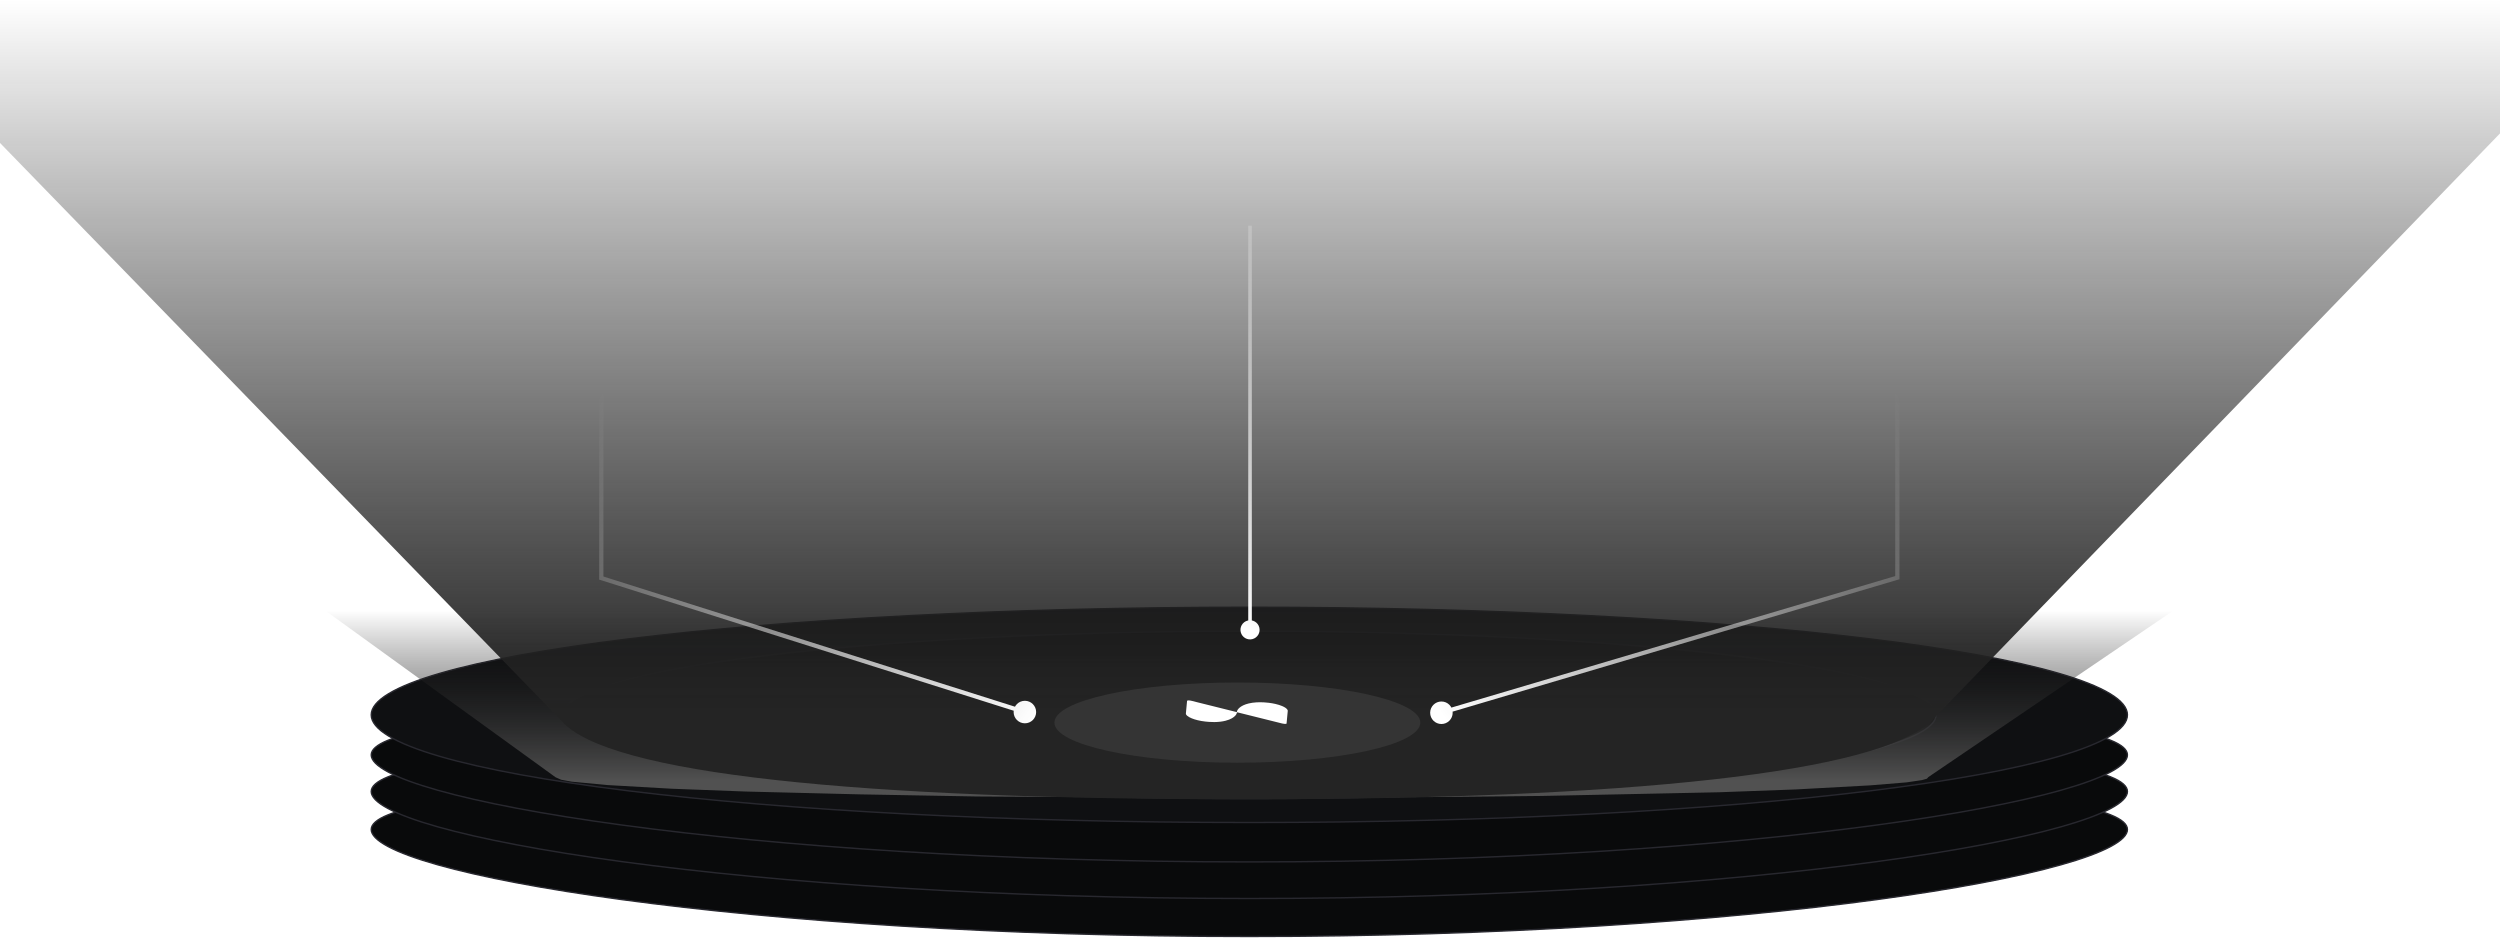
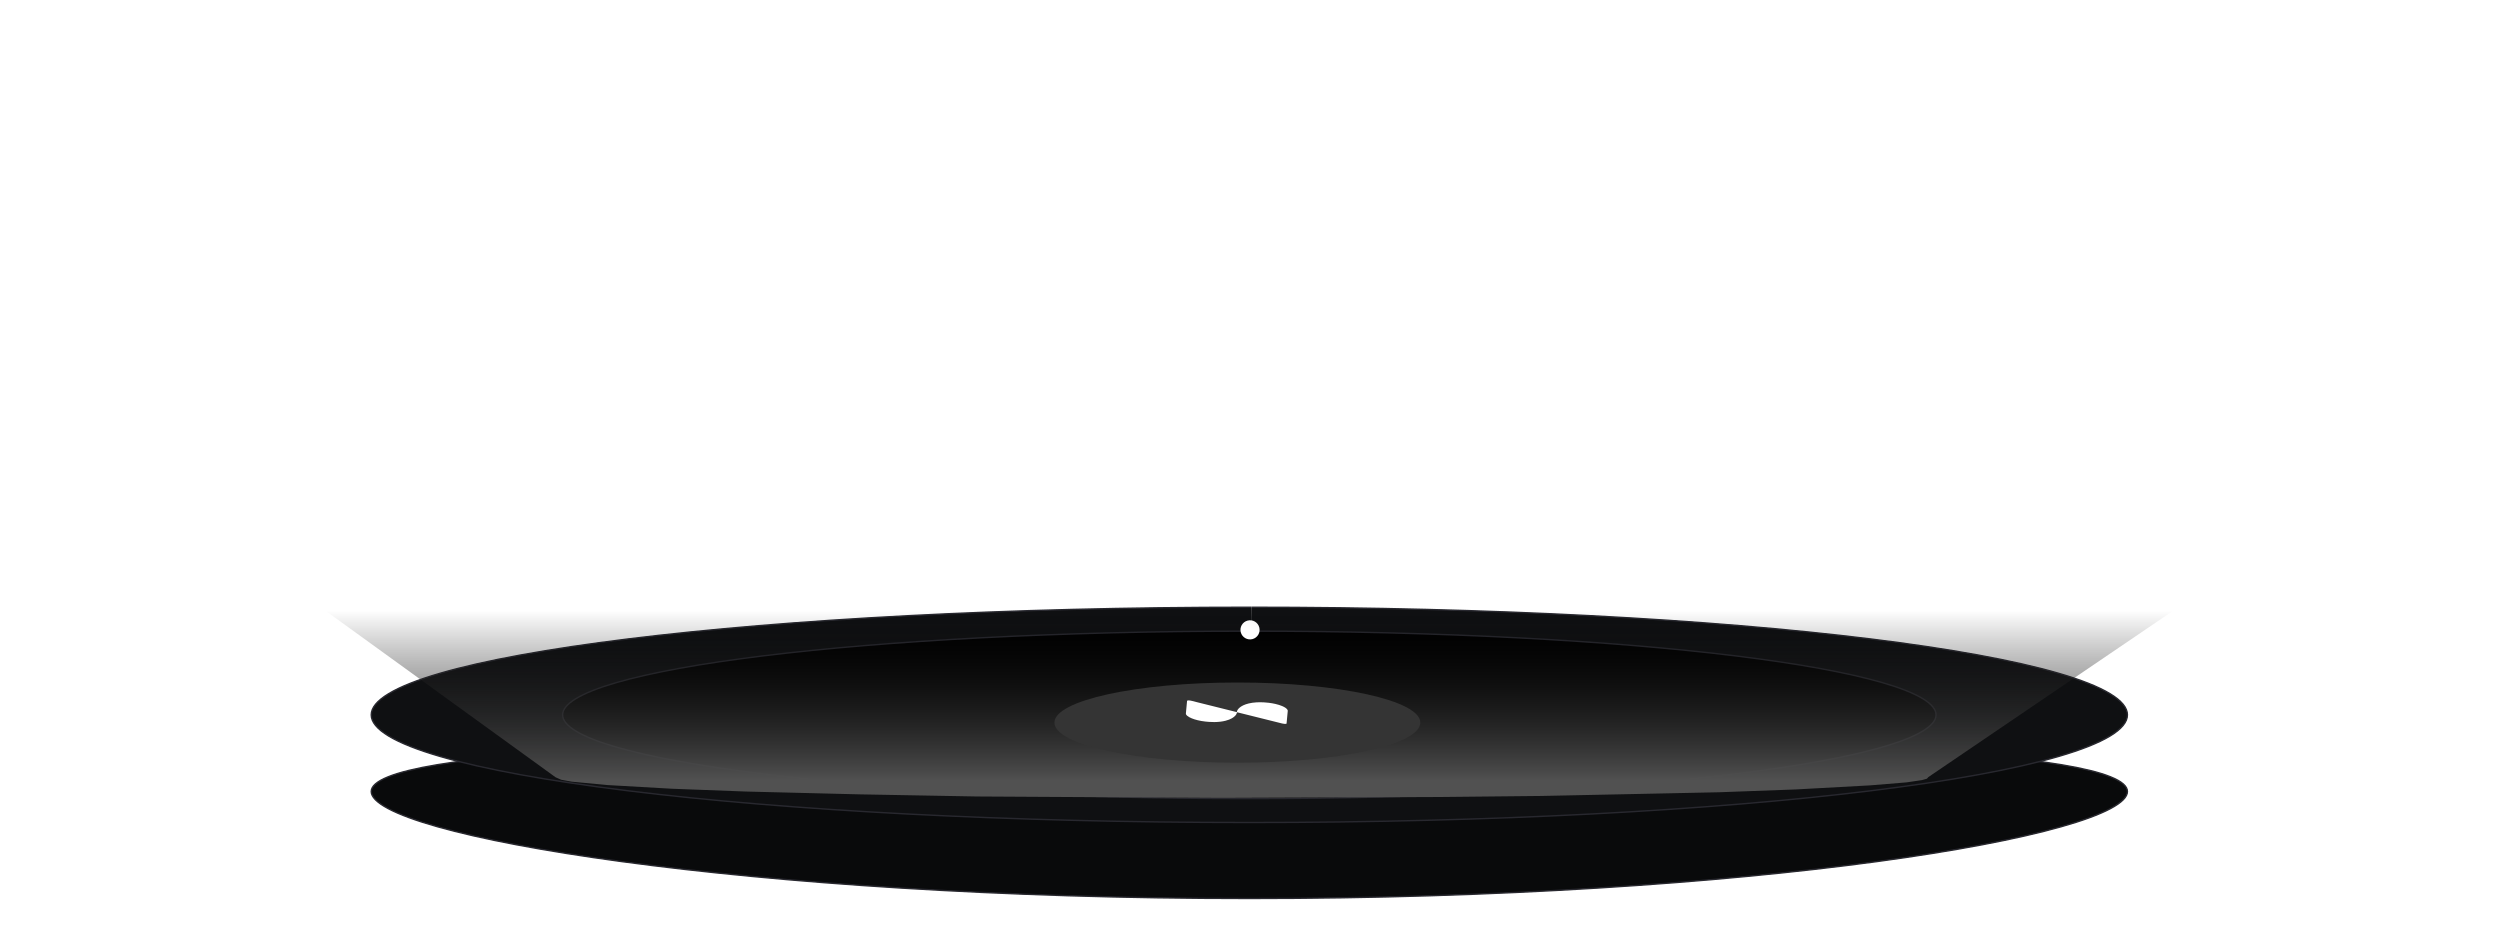
<svg xmlns="http://www.w3.org/2000/svg" width="1728" height="648" viewBox="0 0 1728 648" fill="none">
-   <path d="M1470.48 573.37C1470.48 575.149 1469.55 577.036 1467.6 579.024C1465.65 581.01 1462.73 583.05 1458.84 585.126C1451.07 589.277 1439.55 593.518 1424.61 597.737C1394.74 606.173 1351.3 614.494 1297.02 621.84C1188.46 636.53 1036.63 647.31 863.537 647.31C690.445 647.31 538.61 636.53 430.054 621.84C375.774 614.494 332.329 606.173 302.462 597.737C287.525 593.518 276.008 589.277 268.235 585.126C264.347 583.05 261.42 581.01 259.471 579.024C257.52 577.036 256.592 575.149 256.592 573.37C256.592 571.601 257.51 569.865 259.446 568.155C261.385 566.443 264.302 564.797 268.188 563.225C275.957 560.082 287.47 557.282 302.41 554.795C332.279 549.823 375.727 546.124 430.014 543.402C538.58 537.958 690.427 536.426 863.537 536.426C1036.65 536.426 1188.49 537.958 1297.06 543.402C1351.35 546.124 1394.79 549.823 1424.66 554.795C1439.6 557.282 1451.12 560.082 1458.88 563.225C1462.77 564.797 1465.69 566.443 1467.63 568.155C1469.56 569.865 1470.48 571.601 1470.48 573.37Z" fill="#090A0B" stroke="#28282F" stroke-width="0.973" />
  <path d="M1470.48 547.108C1470.48 548.886 1469.55 550.773 1467.6 552.762C1465.65 554.747 1462.73 556.788 1458.84 558.864C1451.07 563.015 1439.55 567.256 1424.61 571.475C1394.74 579.911 1351.3 588.232 1297.02 595.578C1188.46 610.268 1036.63 621.048 863.537 621.048C690.445 621.048 538.61 610.268 430.054 595.578C375.774 588.232 332.329 579.911 302.462 571.475C287.525 567.256 276.008 563.015 268.235 558.864C264.347 556.788 261.42 554.747 259.471 552.762C257.52 550.773 256.592 548.886 256.592 547.108C256.592 545.339 257.51 543.603 259.446 541.893C261.385 540.181 264.302 538.535 268.188 536.963C275.957 533.82 287.47 531.02 302.41 528.533C332.279 523.561 375.727 519.862 430.014 517.14C538.58 511.696 690.427 510.164 863.537 510.164C1036.65 510.164 1188.49 511.696 1297.06 517.14C1351.35 519.862 1394.79 523.561 1424.66 528.533C1439.6 531.02 1451.12 533.82 1458.88 536.963C1462.77 538.535 1465.69 540.181 1467.63 541.893C1469.56 543.603 1470.48 545.339 1470.48 547.108Z" fill="#090A0B" stroke="#28282F" stroke-width="0.973" />
-   <path d="M1470.48 521.818C1470.48 523.597 1469.55 525.484 1467.6 527.472C1465.65 529.458 1462.73 531.499 1458.84 533.575C1451.07 537.725 1439.55 541.967 1424.61 546.186C1394.74 554.621 1351.3 562.943 1297.02 570.289C1188.46 584.979 1036.63 595.759 863.537 595.759C690.445 595.759 538.61 584.979 430.054 570.289C375.774 562.943 332.329 554.621 302.462 546.186C287.525 541.967 276.008 537.725 268.235 533.575C264.347 531.499 261.42 529.458 259.471 527.472C257.52 525.484 256.592 523.597 256.592 521.818C256.592 520.049 257.51 518.314 259.446 516.604C261.385 514.891 264.302 513.246 268.188 511.673C275.957 508.53 287.47 505.73 302.41 503.244C332.279 498.272 375.727 494.572 430.014 491.85C538.58 486.406 690.427 484.875 863.537 484.875C1036.65 484.875 1188.49 486.406 1297.06 491.85C1351.35 494.572 1394.79 498.272 1424.66 503.244C1439.6 505.73 1451.12 508.53 1458.88 511.673C1462.77 513.246 1465.69 514.891 1467.63 516.604C1469.56 518.314 1470.48 520.049 1470.48 521.818Z" fill="#090A0B" stroke="#28282F" stroke-width="0.973" />
  <path d="M1470.48 494.115C1470.48 499.006 1466.45 503.928 1458.38 508.793C1450.34 513.636 1438.45 518.325 1423.1 522.801C1392.4 531.75 1347.95 539.816 1293 546.591C1183.1 560.142 1031.26 568.524 863.537 568.524C695.813 568.524 543.976 560.142 434.078 546.591C379.125 539.816 334.677 531.75 303.977 522.801C288.623 518.325 276.736 513.636 268.698 508.793C260.624 503.928 256.592 499.006 256.592 494.115C256.592 489.225 260.624 484.302 268.698 479.438C276.736 474.594 288.623 469.905 303.977 465.429C334.677 456.48 379.125 448.414 434.078 441.639C543.976 428.088 695.813 419.706 863.537 419.706C1031.26 419.706 1183.1 428.088 1293 441.639C1347.95 448.414 1392.4 456.48 1423.1 465.429C1438.45 469.905 1450.34 474.594 1458.38 479.438C1466.45 484.302 1470.48 489.225 1470.48 494.115Z" fill="#0F1012" stroke="#28282F" stroke-width="0.973" />
  <path d="M1338.2 494.115C1338.2 497.863 1335.09 501.671 1328.78 505.46C1322.5 509.227 1313.22 512.878 1301.21 516.365C1277.2 523.336 1242.44 529.62 1199.46 534.899C1113.5 545.457 994.732 551.989 863.536 551.989C732.341 551.989 613.575 545.457 527.615 534.899C484.632 529.62 449.87 523.336 425.864 516.365C413.857 512.878 404.568 509.227 398.292 505.46C391.98 501.671 388.875 497.863 388.875 494.115C388.875 490.367 391.98 486.559 398.292 482.771C404.568 479.003 413.857 475.353 425.864 471.866C449.87 464.895 484.632 458.611 527.615 453.331C613.575 442.773 732.341 436.241 863.536 436.241C994.732 436.241 1113.5 442.773 1199.46 453.331C1242.44 458.611 1277.2 464.895 1301.21 471.866C1313.22 475.353 1322.5 479.003 1328.78 482.771C1335.09 486.559 1338.2 490.367 1338.2 494.115Z" fill="black" stroke="#28282F" stroke-width="0.973" />
  <g filter="url(#filter0_f_2_1336)">
    <path d="M1502.09 422.138L1332.85 537.129L1331.88 538.225L1328.47 539.199L1317.77 540.783L1292.48 542.854L1241.42 545.655L1188.41 547.604L1135.88 548.701L1065.36 550.163L994.847 550.893L844.083 551.502L675.325 550.528L594.594 549.066L515.808 547.117L464.256 545.168L419.514 542.61L395.197 540.296L387.902 538.956L384.011 537.25L224.98 422.138H1502.09Z" fill="url(#paint0_linear_2_1336)" />
  </g>
-   <path d="M860.132 552.475C1126.53 552.475 1298.26 533.994 1334.79 498.492L1817.24 0H-96L388.388 498.492C419.985 534.967 593.739 552.475 860.132 552.475Z" fill="url(#paint1_linear_2_1336)" />
  <ellipse cx="855.269" cy="499.465" rx="126.447" ry="27.721" fill="#343434" />
-   <path d="M415.623 399.56H414.164V400.629L415.183 400.951L415.623 399.56ZM700.615 492.17C700.615 496.467 704.098 499.951 708.396 499.951C712.693 499.951 716.177 496.467 716.177 492.17C716.177 487.872 712.693 484.388 708.396 484.388C704.098 484.388 700.615 487.872 700.615 492.17ZM414.164 272.347V399.56H417.082V272.347H414.164ZM415.183 400.951L707.956 493.561L708.836 490.779L416.063 398.169L415.183 400.951Z" fill="url(#paint2_linear_2_1336)" />
-   <path d="M862.311 428.959C858.782 429.904 856.687 433.532 857.633 437.061C858.578 440.591 862.206 442.685 865.735 441.739C869.265 440.794 871.359 437.166 870.413 433.637C869.468 430.108 865.84 428.013 862.311 428.959ZM862.783 155.994L862.783 435.349L865.264 435.349L865.264 155.994L862.783 155.994Z" fill="url(#paint3_linear_2_1336)" />
-   <path d="M1311.45 399.28H1312.91V400.369L1311.86 400.679L1311.45 399.28ZM1004.09 492.656C1004.09 496.954 1000.6 500.437 996.306 500.437C992.008 500.437 988.524 496.954 988.524 492.656C988.524 488.359 992.008 484.875 996.306 484.875C1000.6 484.875 1004.09 488.359 1004.09 492.656ZM1312.91 272.347V399.28H1309.99V272.347H1312.91ZM1311.86 400.679L996.72 494.055L995.891 491.257L1311.04 397.881L1311.86 400.679Z" fill="url(#paint4_linear_2_1336)" />
+   <path d="M862.311 428.959C858.782 429.904 856.687 433.532 857.633 437.061C858.578 440.591 862.206 442.685 865.735 441.739C869.265 440.794 871.359 437.166 870.413 433.637C869.468 430.108 865.84 428.013 862.311 428.959ZM862.783 155.994L865.264 435.349L865.264 155.994L862.783 155.994Z" fill="url(#paint3_linear_2_1336)" />
  <path d="M820.588 484.291C820.869 484.087 821.763 484.057 822.51 484.186C822.831 484.241 823.137 484.298 823.43 484.372C833.75 486.945 844.07 489.518 854.39 492.091C854.535 492.127 854.68 492.162 854.813 492.195C854.951 492.185 854.901 492.147 854.904 492.121C855.038 491.133 855.61 490.205 856.558 489.329C857.26 488.679 858.17 488.075 859.33 487.522C860.387 487.02 861.639 486.576 863.152 486.215C864.72 485.842 866.51 485.575 868.589 485.458C870.253 485.363 872.001 485.374 873.831 485.485C874.865 485.548 875.9 485.642 876.925 485.762C878.55 485.954 880.103 486.227 881.577 486.569C883.323 486.975 884.857 487.451 886.164 488.001C888.085 488.808 889.329 489.665 889.87 490.571C889.972 490.741 890.028 490.909 890.088 491.077C890.155 491.139 890.097 491.191 890.106 491.247C889.831 494.19 889.555 497.132 889.28 500.076C889.256 500.293 888.733 500.409 888.001 500.364C887.37 500.326 886.807 500.223 886.258 500.086C883.381 499.366 880.496 498.648 877.614 497.929C870.294 496.105 862.974 494.279 855.654 492.454C855.013 492.294 855.024 492.296 854.988 492.513C854.879 493.237 854.488 493.925 853.91 494.588C853.336 495.248 852.557 495.867 851.554 496.445C850.367 497.128 848.891 497.731 846.979 498.205C844.881 498.727 842.418 499.055 839.436 499.091C838.235 499.106 837.008 499.082 835.739 498.973C834.921 498.916 834.102 498.831 833.285 498.756C832.309 498.65 831.349 498.521 830.409 498.354C826.833 497.718 824.055 496.827 822.005 495.701C820.796 495.036 820.04 494.356 819.752 493.662C819.709 493.558 819.707 493.456 819.705 493.355C819.687 493.302 819.763 493.256 819.678 493.2L820.508 484.334C820.565 484.327 820.538 484.299 820.591 484.291L820.588 484.291Z" fill="white" />
  <defs>
    <filter id="filter0_f_2_1336" x="167.593" y="364.75" width="1391.89" height="244.14" filterUnits="userSpaceOnUse" color-interpolation-filters="sRGB">
      <feFlood flood-opacity="0" result="BackgroundImageFix" />
      <feBlend mode="normal" in="SourceGraphic" in2="BackgroundImageFix" result="shape" />
      <feGaussianBlur stdDeviation="28.694" result="effect1_foregroundBlur_2_1336" />
    </filter>
    <linearGradient id="paint0_linear_2_1336" x1="863.536" y1="422.138" x2="863.536" y2="539.808" gradientUnits="userSpaceOnUse">
      <stop stop-opacity="0" />
      <stop offset="1" stop-color="#515151" />
    </linearGradient>
    <linearGradient id="paint1_linear_2_1336" x1="841.297" y1="0" x2="841.297" y2="492.802" gradientUnits="userSpaceOnUse">
      <stop stop-opacity="0" />
      <stop offset="1" stop-color="#242424" />
    </linearGradient>
    <linearGradient id="paint2_linear_2_1336" x1="415.623" y1="272.347" x2="726.208" y2="480.087" gradientUnits="userSpaceOnUse">
      <stop stop-color="white" stop-opacity="0" />
      <stop offset="1" stop-color="white" />
    </linearGradient>
    <linearGradient id="paint3_linear_2_1336" x1="975.602" y1="128.062" x2="863.625" y2="435.456" gradientUnits="userSpaceOnUse">
      <stop stop-color="white" stop-opacity="0" />
      <stop offset="1" stop-color="white" />
    </linearGradient>
    <linearGradient id="paint4_linear_2_1336" x1="1311.45" y1="272.347" x2="996.306" y2="493.142" gradientUnits="userSpaceOnUse">
      <stop stop-color="white" stop-opacity="0" />
      <stop offset="1" stop-color="white" />
    </linearGradient>
  </defs>
</svg>